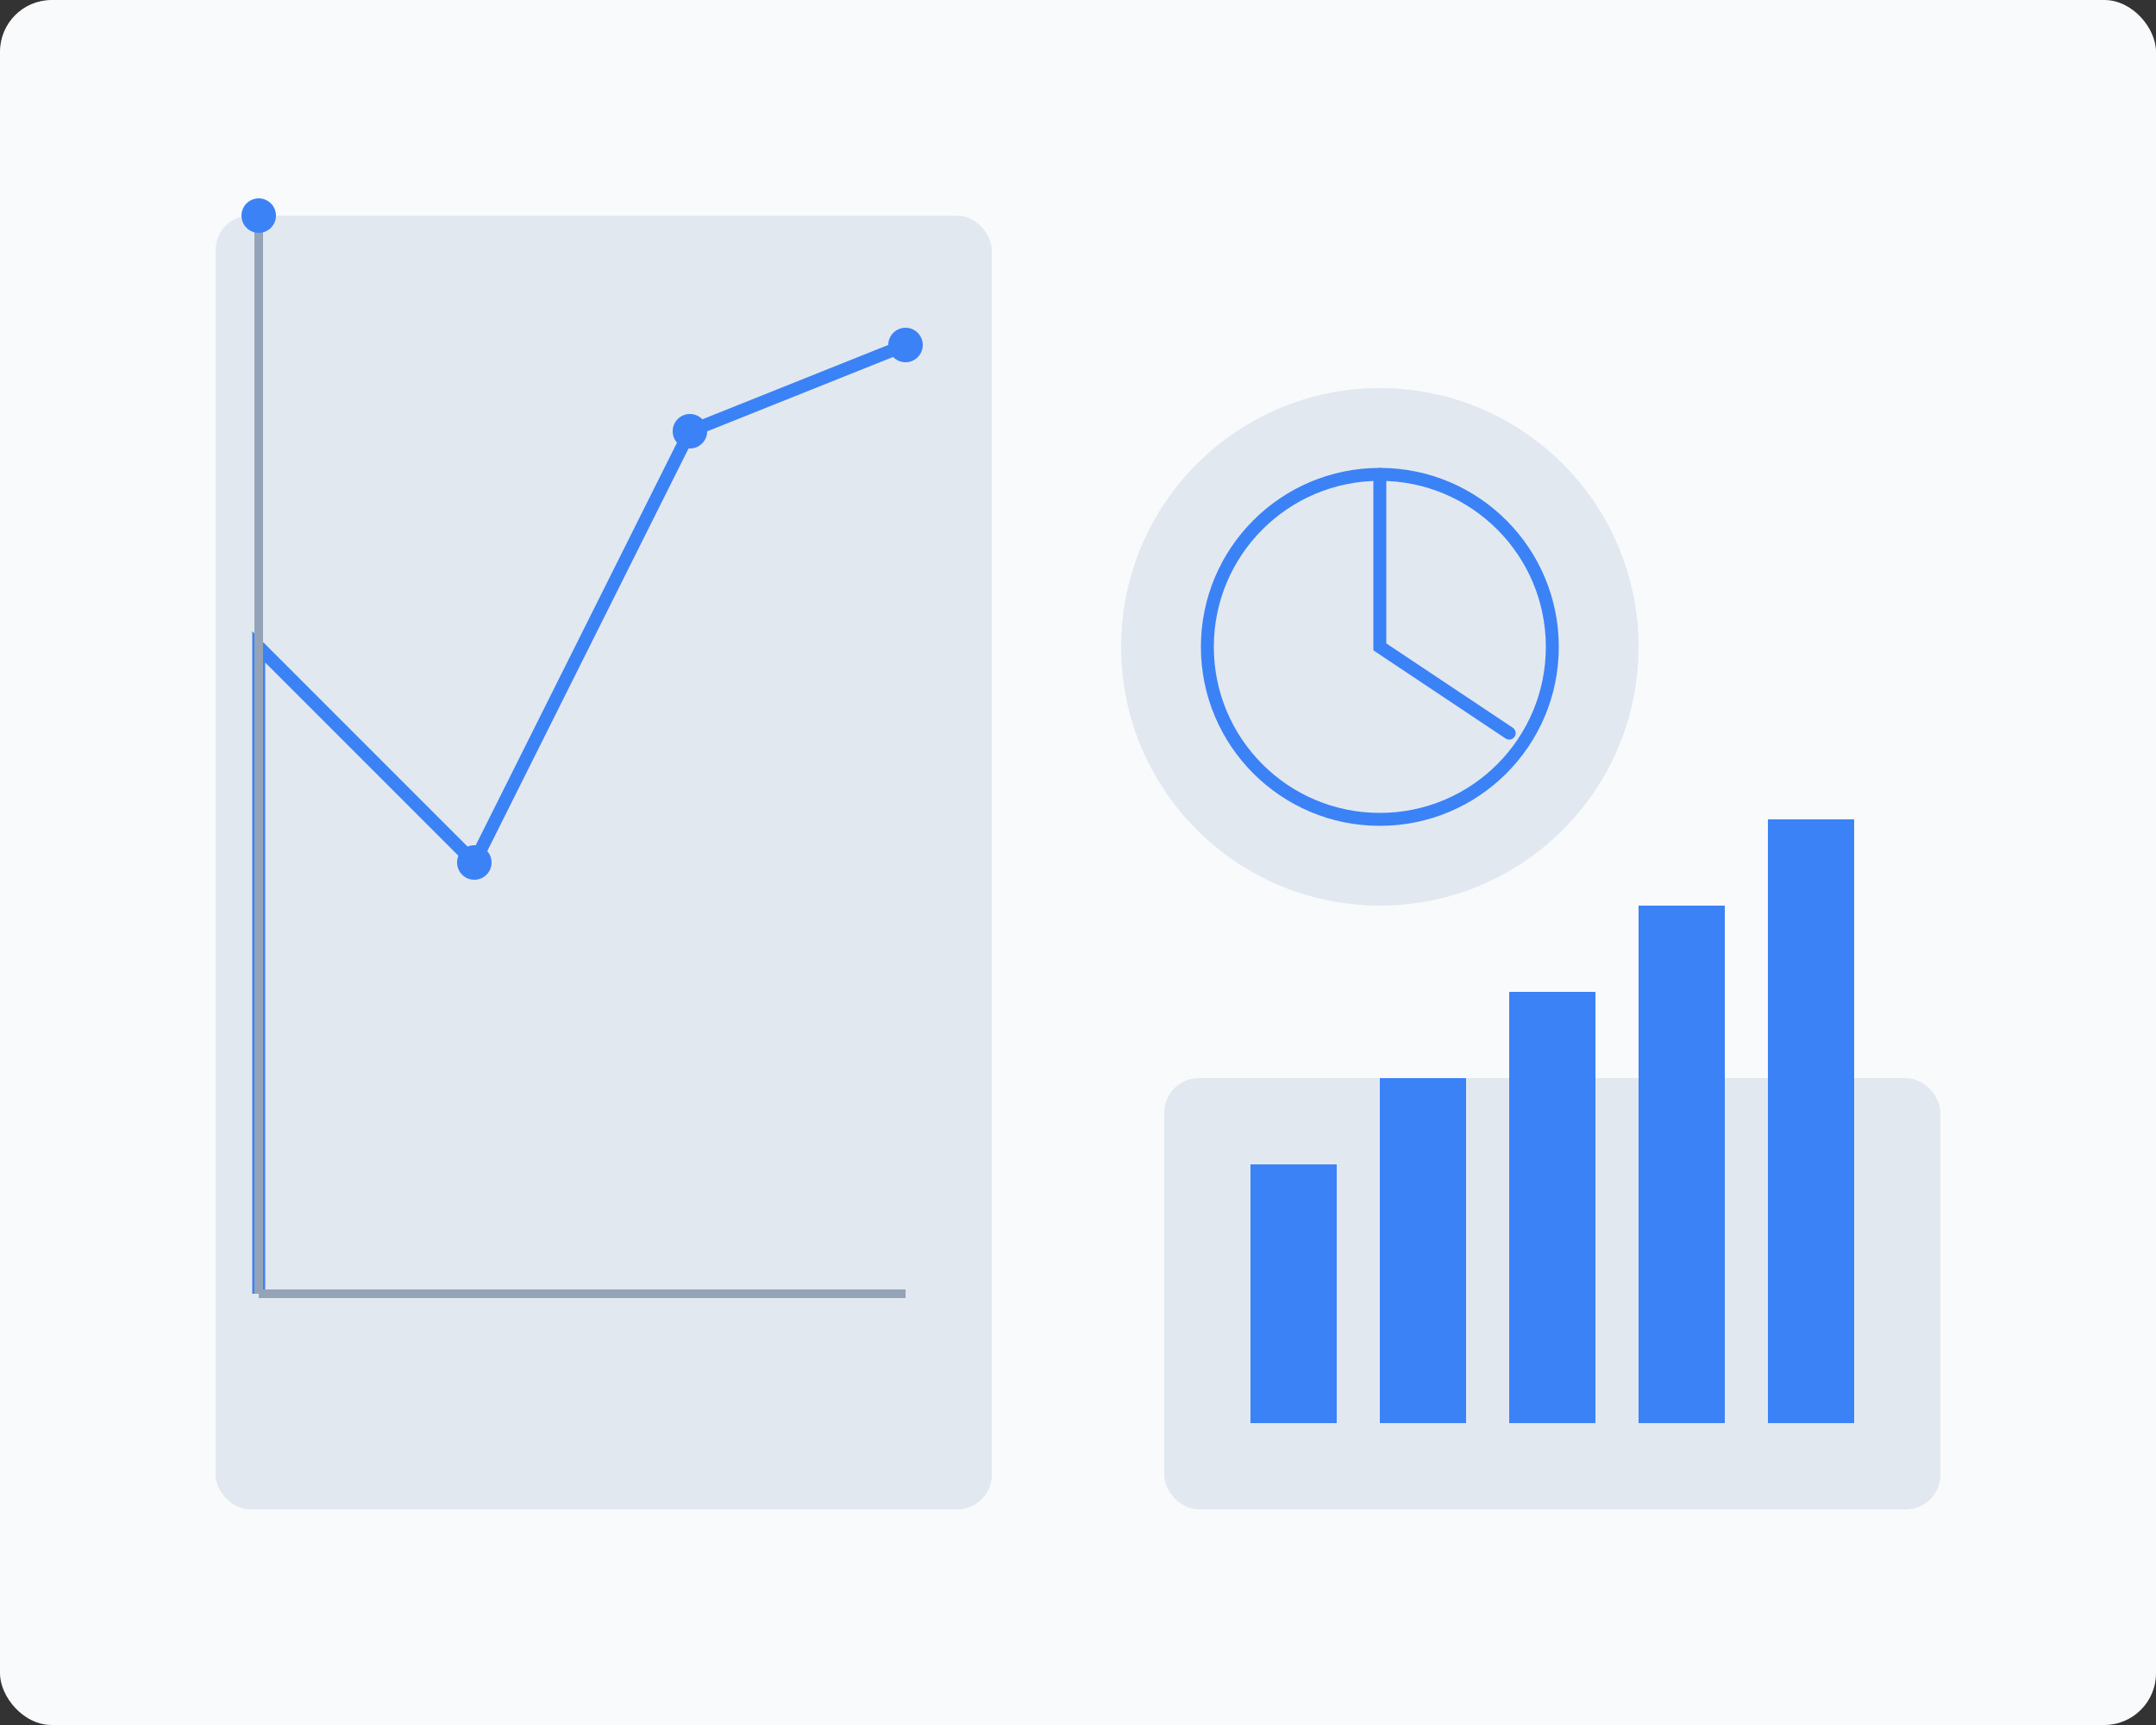
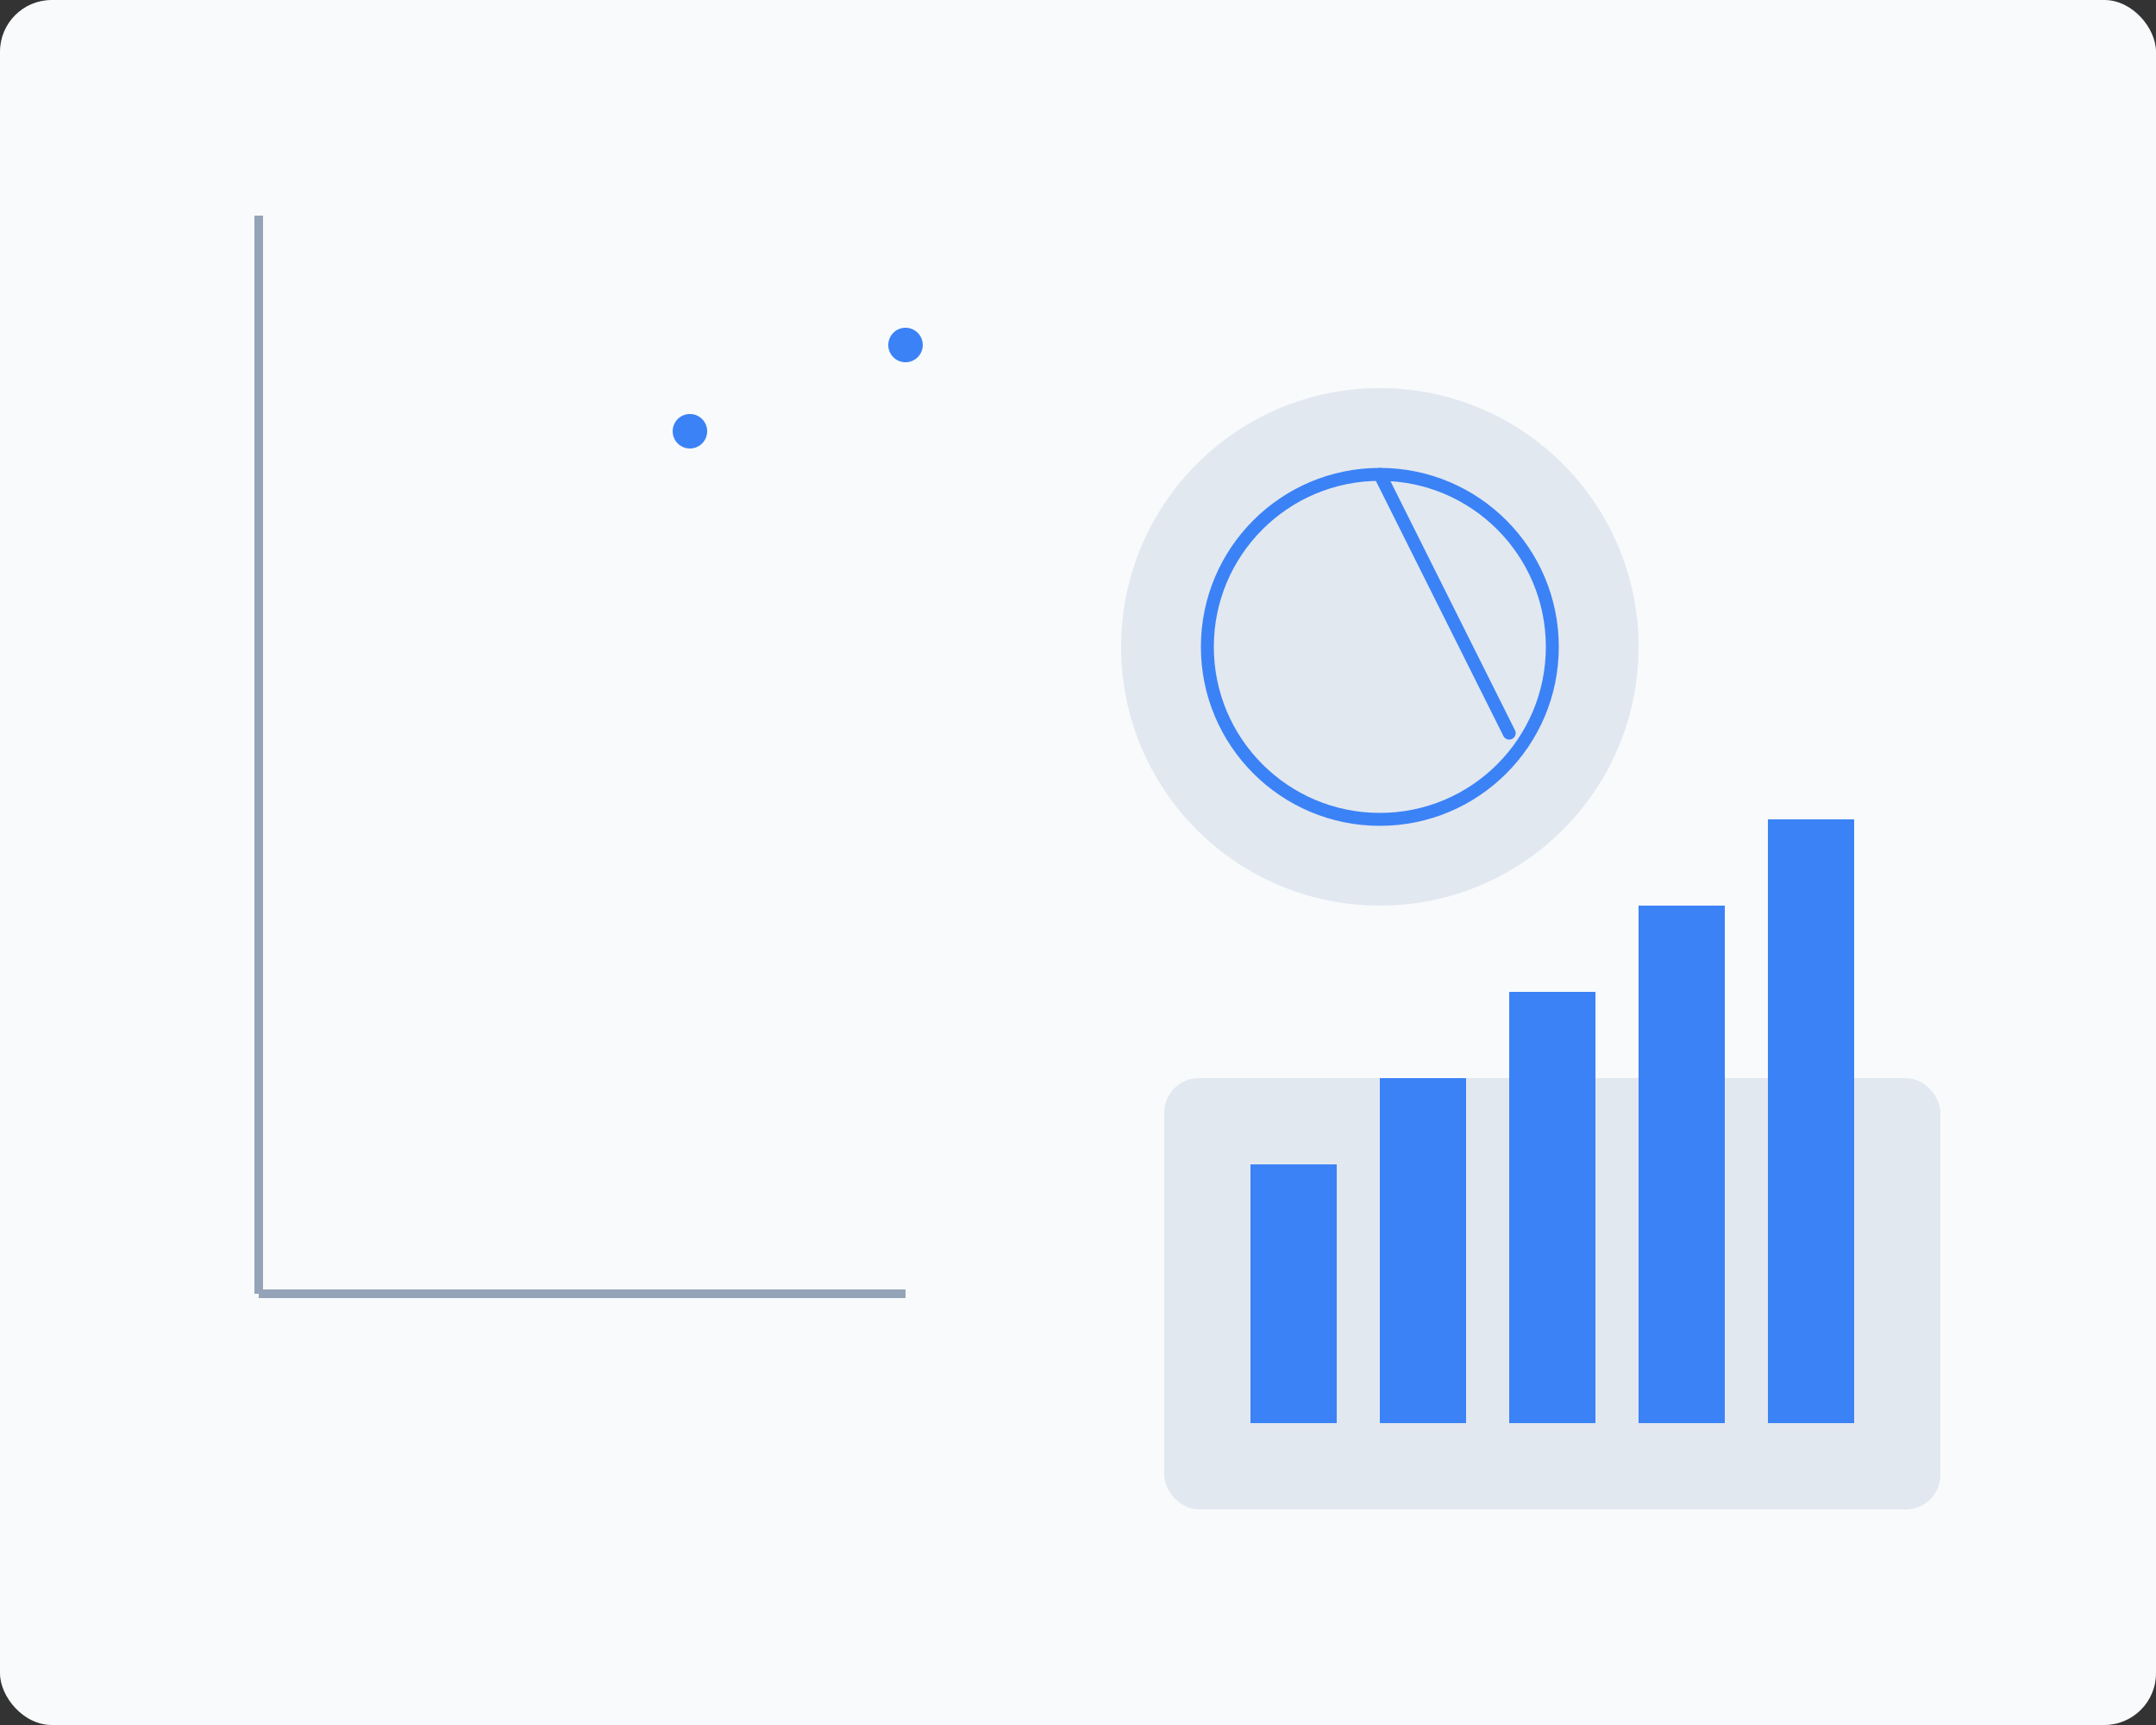
<svg xmlns="http://www.w3.org/2000/svg" width="500" height="400" viewBox="0 0 500 400" fill="none">
  <rect x="0" y="0" width="500" height="400" fill="#333333" stroke="none" />
  <rect width="500" height="400" rx="12" fill="#F8FAFC" />
-   <rect x="50" y="50" width="180" height="300" rx="8" fill="#E2E8F0" />
-   <path d="M60 300 L60 150 L110 200 L160 100 L210 80" stroke="#3B82F6" stroke-width="3" fill="none" />
  <path d="M60 300 L210 300" stroke="#94A3B8" stroke-width="2" />
  <path d="M60 300 L60 50" stroke="#94A3B8" stroke-width="2" />
  <circle cx="320" cy="150" r="60" fill="#E2E8F0" />
-   <path d="M320 110 L320 150 L350 170" stroke="#3B82F6" stroke-width="3" stroke-linecap="round" />
+   <path d="M320 110 L350 170" stroke="#3B82F6" stroke-width="3" stroke-linecap="round" />
  <circle cx="320" cy="150" r="40" fill="none" stroke="#3B82F6" stroke-width="3" />
  <rect x="270" y="250" width="180" height="100" rx="8" fill="#E2E8F0" />
  <rect x="290" y="270" width="20" height="60" fill="#3B82F6" />
  <rect x="320" y="250" width="20" height="80" fill="#3B82F6" />
  <rect x="350" y="230" width="20" height="100" fill="#3B82F6" />
  <rect x="380" y="210" width="20" height="120" fill="#3B82F6" />
  <rect x="410" y="190" width="20" height="140" fill="#3B82F6" />
-   <circle cx="60" cy="50" r="4" fill="#3B82F6" />
-   <circle cx="110" cy="200" r="4" fill="#3B82F6" />
  <circle cx="160" cy="100" r="4" fill="#3B82F6" />
  <circle cx="210" cy="80" r="4" fill="#3B82F6" />
</svg>